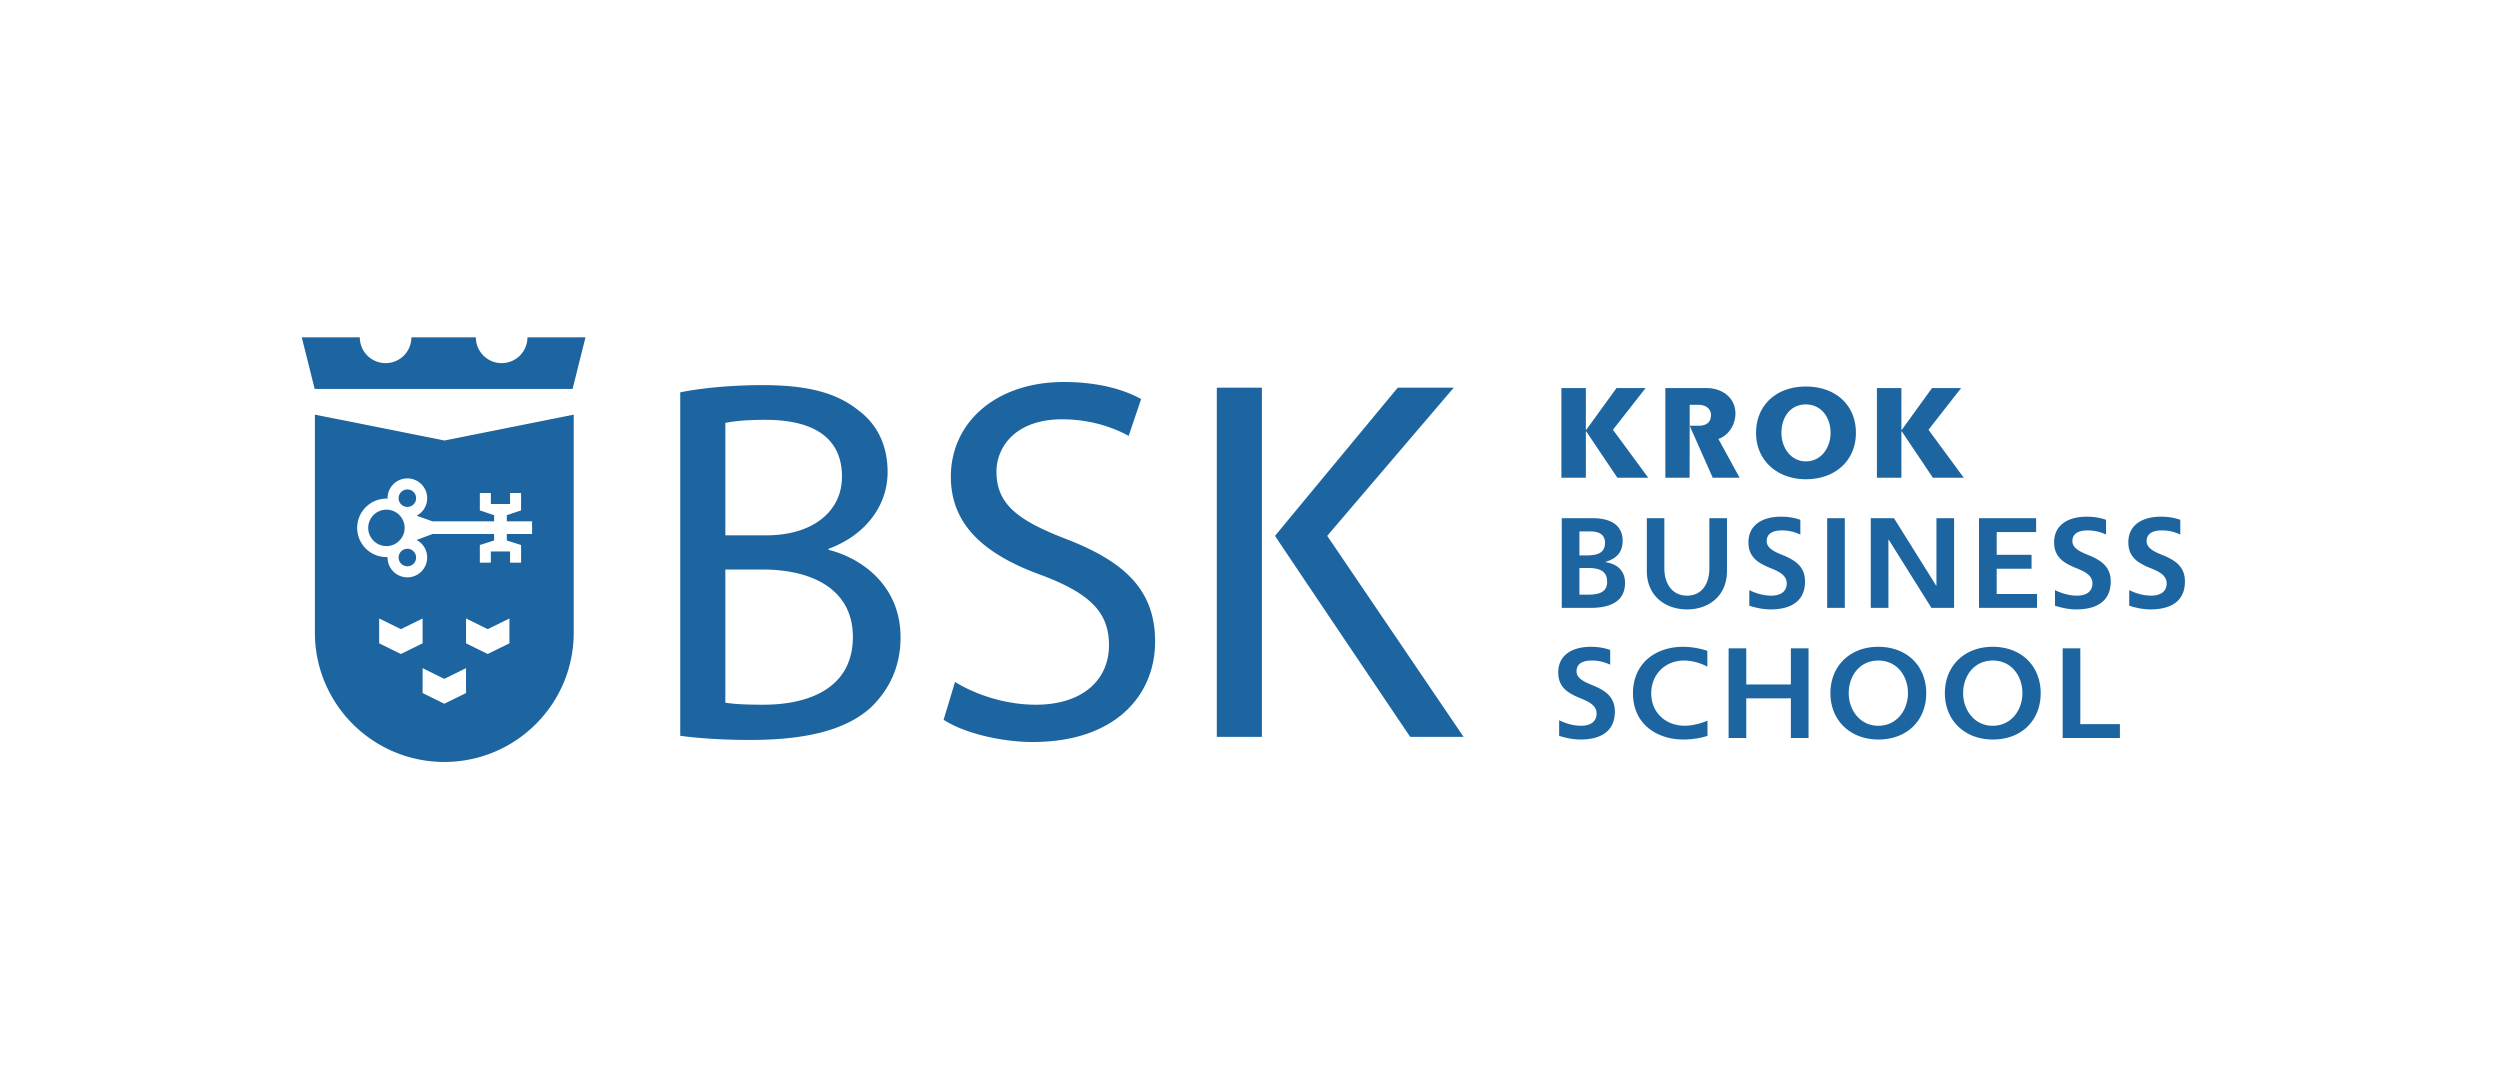
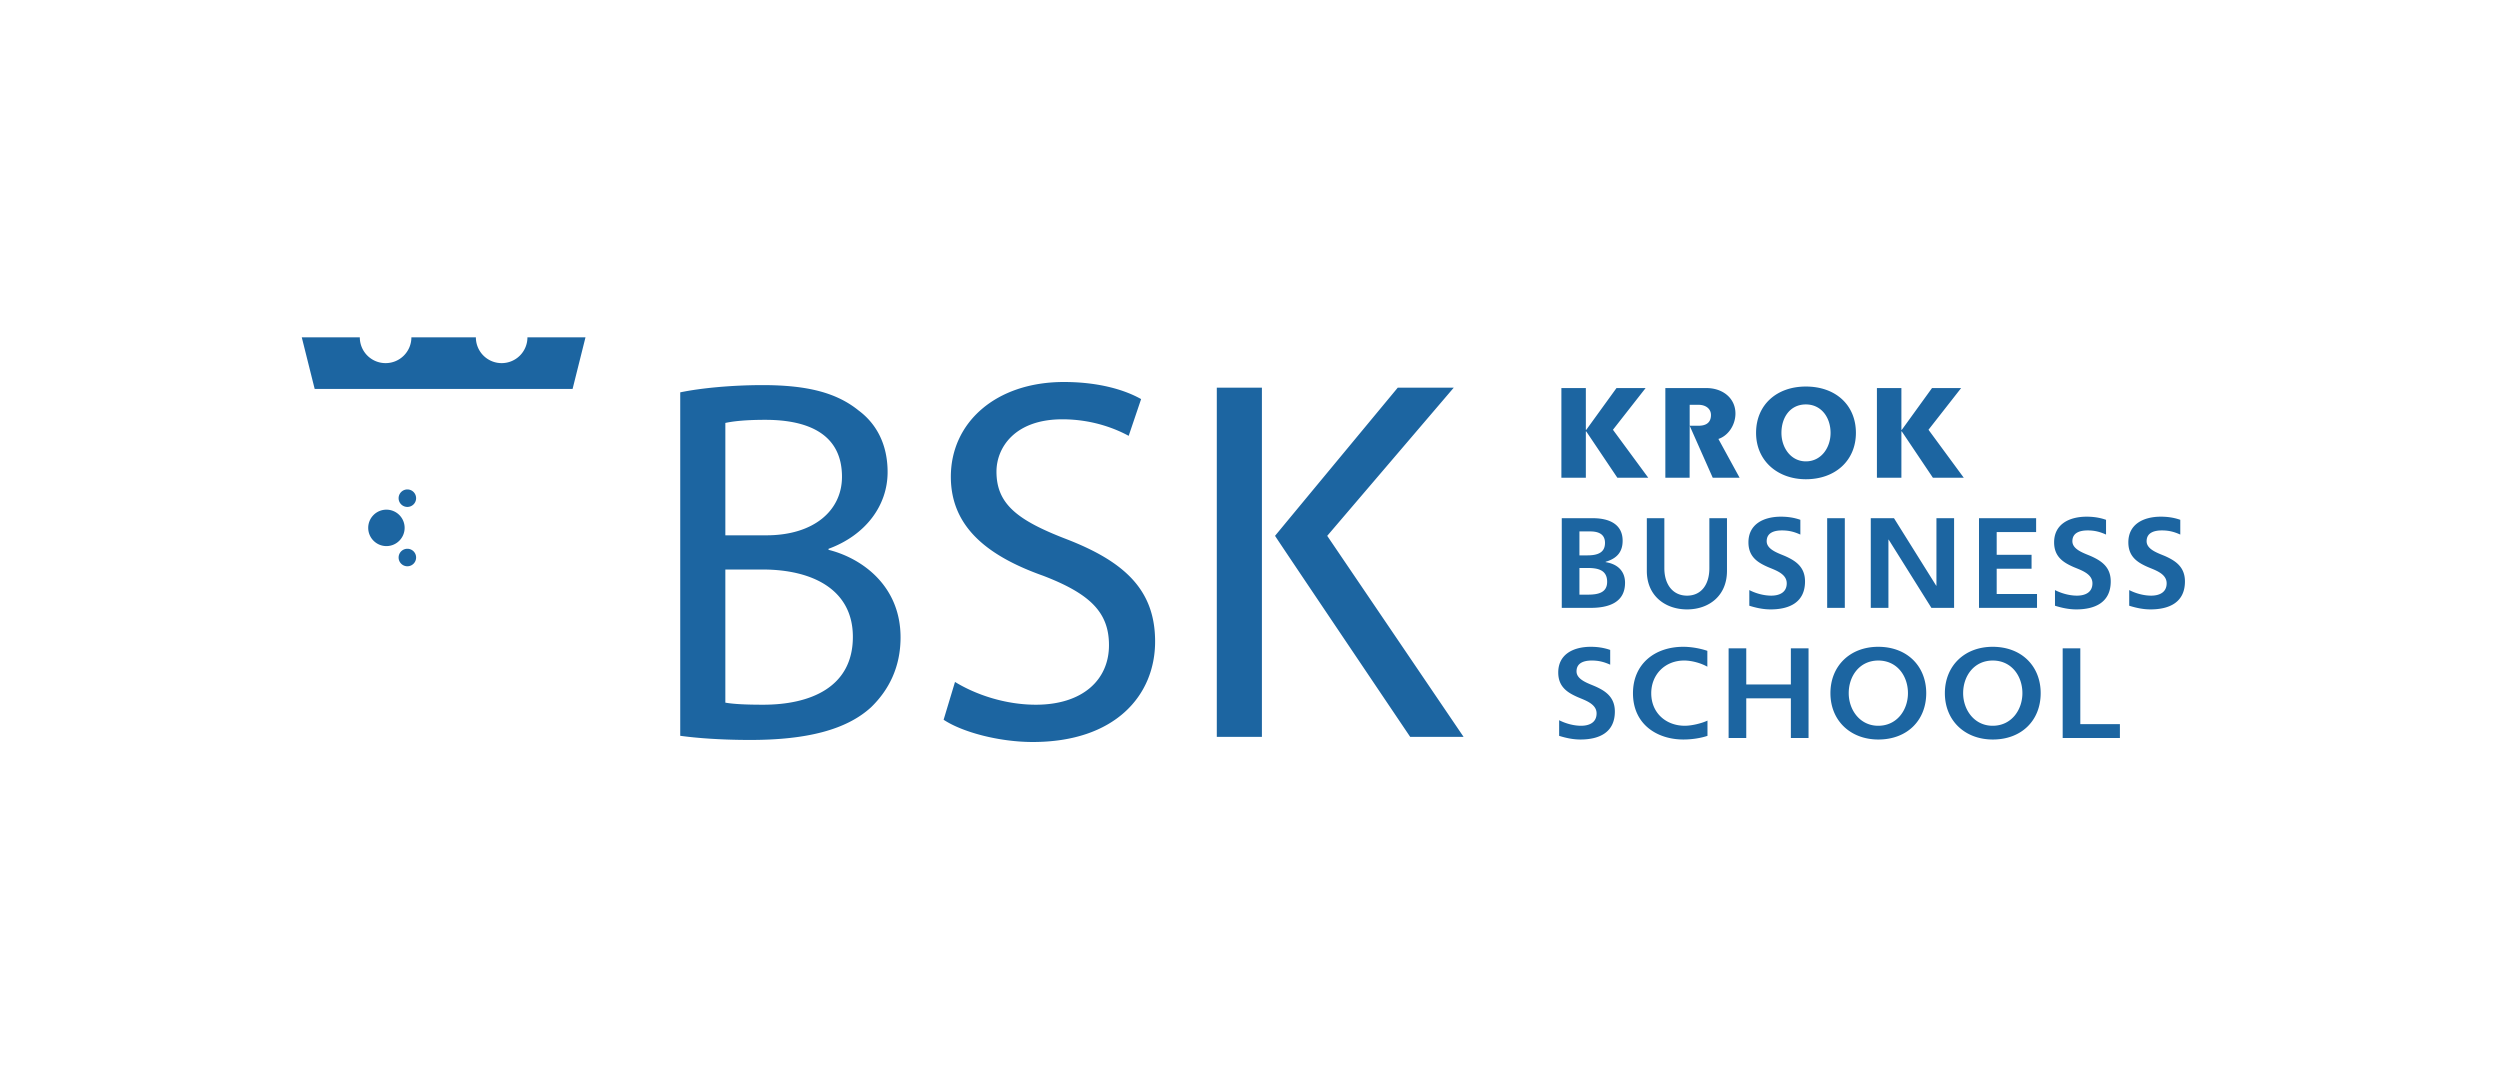
<svg xmlns="http://www.w3.org/2000/svg" xmlns:ns1="http://sodipodi.sourceforge.net/DTD/sodipodi-0.dtd" xmlns:ns2="http://www.inkscape.org/namespaces/inkscape" version="1.1" viewBox="0 0 700 300" xml:space="preserve" id="svg10" ns1:docname="BSK.svg" ns2:version="0.92.3 (2405546, 2018-03-11)">
  <ns1:namedview pagecolor="#ffffff" bordercolor="#666666" borderopacity="1" objecttolerance="10" gridtolerance="10" guidetolerance="10" ns2:pageopacity="0" ns2:pageshadow="2" ns2:window-width="3440" ns2:window-height="1358" id="namedview12" showgrid="false" ns2:zoom="0.52428571" ns2:cx="-43.86921" ns2:cy="150" ns2:window-x="0" ns2:window-y="27" ns2:window-maximized="1" ns2:current-layer="svg10" />
  <defs id="defs2" />
  <g id="g8" style="fill:#1c65a1;fill-opacity:1">
    <path d="m 213.695,197.321 c -4.497,0 -8.131,-0.147 -10.598,-0.58 v -37.276 h 10.457 c 13.786,0 25.25,5.508 25.25,18.857 0,14.211 -12.047,18.998 -25.11,18.998 z M 203.097,118.42 c 2.033,-0.435 5.364,-0.87 11.185,-0.87 12.769,0 21.473,4.486 21.473,15.94 0,9.44 -7.834,16.397 -21.194,16.397 h -11.464 z m 28.888,35.529 v -0.283 c 10.306,-3.778 16.544,-12.043 16.544,-21.473 0,-7.684 -3.05,-13.492 -8.127,-17.26 -6.093,-4.929 -14.226,-7.103 -26.848,-7.103 -8.858,0 -17.567,0.869 -23.089,2.03 v 96.164 c 4.218,0.577 10.892,1.16 19.603,1.16 15.965,0 26.991,-2.894 33.82,-9.142 4.931,-4.78 8.267,-11.168 8.267,-19.577 0,-14.505 -10.883,-22.198 -20.17,-24.515 m 66.477,-3.047 c -13.501,-5.214 -19.45,-9.723 -19.45,-18.851 0,-6.673 5.083,-14.646 18.438,-14.646 8.85,0 15.38,2.895 18.58,4.63 l 3.48,-10.292 c -4.352,-2.466 -11.611,-4.785 -21.624,-4.785 -19.015,0 -31.65,11.318 -31.65,26.533 0,13.781 9.878,22.05 25.843,27.717 13.206,5.072 18.435,10.292 18.435,19.431 0,9.866 -7.545,16.682 -20.47,16.682 -8.705,0 -16.982,-2.899 -22.643,-6.378 l -3.19,10.585 c 5.224,3.473 15.526,6.23 24.959,6.23 23.085,0 34.26,-13.046 34.26,-28.133 0,-14.357 -8.417,-22.338 -24.968,-28.722 m 42.242,55.411 h 12.63 v -97.763 h -12.63 v 97.763 m 66.339,-97.759 h -15.678 c 0,0 -33.98,40.99 -34.35,41.48 0.199,0.44 37.833,56.282 37.833,56.282 H 409.8 l -38.18,-56.281 35.424,-41.481 m 36.993,12.233 h 0.104 l 8.72,12.98 h 8.65 l -9.888,-13.435 9.144,-11.674 h -8.154 l -8.472,11.708 h -0.104 V 108.66 h -6.848 v 25.108 h 6.848 v -12.98 m 29.072,-1.579 v -5.862 h 2.475 c 2.01,0 3.487,1.097 3.487,2.855 0,2.372 -1.683,3.007 -3.487,3.007 h -2.475 l 6.458,14.56 h 7.523 l -5.937,-10.863 c 2.719,-0.88 4.771,-3.877 4.771,-7.114 0,-4.314 -3.566,-7.132 -8.117,-7.132 h -11.51 v 25.109 h 6.794 l 0.018,-14.56 m 32.532,-5.968 c 4.311,0 6.918,3.63 6.918,7.97 0,4.13 -2.607,7.972 -6.918,7.972 -4.197,0 -6.838,-3.808 -6.838,-7.973 0,-4.379 2.466,-7.969 6.838,-7.969 z m 0,20.947 c 8.26,0 14.012,-5.257 14.012,-12.978 0,-7.799 -5.678,-12.98 -14.012,-12.98 -8.12,0 -13.94,5.074 -13.94,12.98 0,7.862 6.078,12.978 13.94,12.978 m 26.749,-13.399 h 0.106 l 8.717,12.98 h 8.644 l -9.88,-13.435 9.137,-11.674 h -8.153 l -8.465,11.708 H 532.39 V 108.66 h -6.853 v 25.108 h 6.853 v -12.98 m -87.79,45.713 h -2.359 v -7.469 h 2.217 c 2.791,0 5.542,0.455 5.542,3.874 0,3.067 -2.543,3.595 -5.4,3.595 z m -2.359,-17.706 h 2.994 c 2.153,0 4.166,0.64 4.166,3.208 0,2.654 -1.906,3.5 -4.943,3.5 h -2.217 z m 7.342,8.607 v -0.106 c 3.03,-0.885 4.754,-2.64 4.754,-5.888 0,-4.477 -3.525,-6.313 -8.357,-6.313 h -8.686 v 25.107 h 8.085 c 4.794,0 9.632,-1.345 9.632,-7.016 0,-3.237 -2.047,-5.257 -5.428,-5.784 m 29.037,1.724 c 0,4.453 -2.189,7.655 -6.249,7.655 -4.062,0 -6.355,-3.237 -6.355,-7.655 v -14.032 h -4.905 v 14.775 c 0,6.989 5.185,10.763 11.26,10.763 6.102,0 11.184,-3.774 11.184,-10.79 v -14.748 h -4.935 v 14.032 m 16.271,-0.412 c 2.08,0.907 5.394,1.857 5.394,4.617 0,2.603 -2.115,3.45 -4.338,3.45 -2.332,0 -4.622,-0.772 -6.141,-1.558 v 4.38 c 1.902,0.598 3.887,1.029 5.97,1.029 5.216,0 9.63,-1.947 9.63,-7.833 0,-4.06 -2.643,-5.745 -5.333,-6.987 -1.865,-0.841 -5.4,-1.829 -5.4,-4.265 0,-2.54 2.365,-3.03 4.27,-3.03 2.016,0 3.498,0.414 5.156,1.162 v -4.13 c -1.692,-0.6 -3.496,-0.88 -5.429,-0.88 -4.805,0 -9.108,2.049 -9.108,7.198 0,4.057 2.644,5.647 5.33,6.847 m 21.655,-13.62 h -4.94 v 25.108 h 4.94 v -25.108 m 30.598,0 h -4.943 v 18.904 h -0.066 l -11.82,-18.904 h -6.5 v 25.108 h 4.943 v -19.113 h 0.068 l 11.964,19.113 h 6.354 v -25.108 m 23.221,21.233 h -11.293 v -7.087 h 9.764 v -3.887 h -9.764 v -6.382 h 11.041 v -3.877 H 554.12 v 25.108 h 16.246 v -3.875 m 11.178,0.454 c -2.322,0 -4.62,-0.772 -6.148,-1.558 v 4.38 c 1.903,0.598 3.886,1.029 5.966,1.029 5.228,0 9.645,-1.947 9.645,-7.833 0,-4.06 -2.647,-5.745 -5.336,-6.987 -1.864,-0.841 -5.403,-1.829 -5.403,-4.265 0,-2.54 2.371,-3.03 4.273,-3.03 2.01,0 3.499,0.414 5.151,1.162 v -4.13 c -1.694,-0.6 -3.487,-0.88 -5.43,-0.88 -4.805,0 -9.109,2.049 -9.109,7.198 0,4.057 2.65,5.647 5.328,6.847 2.086,0.907 5.402,1.857 5.402,4.617 0,2.603 -2.115,3.45 -4.34,3.45 m 24.913,-10.968 c -1.87,-0.841 -5.402,-1.83 -5.402,-4.265 0,-2.54 2.366,-3.03 4.272,-3.03 2.016,0 3.492,0.413 5.155,1.161 v -4.129 c -1.701,-0.601 -3.497,-0.88 -5.441,-0.88 -4.797,0 -9.102,2.049 -9.102,7.198 0,4.057 2.647,5.647 5.33,6.846 2.082,0.908 5.396,1.858 5.396,4.618 0,2.602 -2.116,3.45 -4.339,3.45 -2.33,0 -4.62,-0.772 -6.144,-1.558 v 4.38 c 1.91,0.598 3.885,1.029 5.964,1.029 5.23,0 9.64,-1.947 9.64,-7.833 0,-4.06 -2.65,-5.746 -5.329,-6.987 m -159.63,36.445 c -1.867,-0.852 -5.397,-1.838 -5.397,-4.274 0,-2.54 2.364,-3.034 4.278,-3.034 2.009,0 3.492,0.425 5.148,1.162 v -4.127 c -1.697,-0.596 -3.502,-0.88 -5.44,-0.88 -4.797,0 -9.107,2.039 -9.107,7.198 0,4.06 2.651,5.637 5.333,6.843 2.083,0.92 5.402,1.876 5.402,4.611 0,2.613 -2.12,3.458 -4.343,3.458 -2.325,0 -4.618,-0.773 -6.14,-1.551 v 4.375 c 1.905,0.597 3.88,1.026 5.962,1.026 5.226,0 9.638,-1.946 9.638,-7.837 0,-4.046 -2.644,-5.745 -5.334,-6.97 m 15.523,1.862 c 0,-5.256 3.857,-9.17 9.221,-9.17 2.036,0 4.617,0.672 6.488,1.729 v -4.444 c -2.082,-0.705 -4.582,-1.13 -6.74,-1.13 -7.98,0 -14.084,4.802 -14.084,13.015 0,8.713 6.775,12.945 14.12,12.945 2.398,0 4.867,-0.39 6.74,-1.026 v -4.27 c -1.628,0.77 -4.375,1.446 -6.354,1.446 -5.223,0 -9.391,-3.555 -9.391,-9.095 m 39.093,-2.473 h -12.49 V 181.53 h -4.941 v 25.107 h 4.94 v -11.11 h 12.491 v 11.11 h 4.949 V 181.53 h -4.949 v 10.117 m 24.465,11.568 c -5.166,0 -8.264,-4.473 -8.264,-9.133 0,-4.79 3.034,-9.132 8.288,-9.132 5.262,0 8.296,4.341 8.296,9.132 0,4.66 -3.034,9.133 -8.32,9.133 z m 0,-22.11 c -7.945,0 -13.386,5.403 -13.386,12.977 0,7.73 5.644,12.983 13.41,12.983 8.084,0 13.414,-5.367 13.414,-12.983 0,-7.512 -5.297,-12.977 -13.438,-12.977 m 32.037,22.11 c -5.156,0 -8.263,-4.473 -8.263,-9.133 0,-4.79 3.039,-9.132 8.299,-9.132 5.257,0 8.293,4.341 8.293,9.132 0,4.66 -3.036,9.133 -8.329,9.133 z m 0,-22.11 c -7.943,0 -13.38,5.403 -13.38,12.977 0,7.73 5.644,12.983 13.416,12.983 8.084,0 13.411,-5.367 13.411,-12.983 0,-7.512 -5.295,-12.977 -13.447,-12.977 m 24.543,0.425 h -4.936 v 25.106 h 16.022 V 202.76 H 582.487 V 181.53 M 140.462,101.674 a 7.21,7.21 0 0 1 -7.216,-7.214 h -18.058 a 7.213,7.213 0 0 1 -7.22,7.214 7.212,7.212 0 0 1 -7.221,-7.214 H 84.498 l 3.61,14.433 h 72.218 L 163.935,94.46 H 147.68 a 7.206,7.206 0 0 1 -7.22,7.214 m -26.395,35.369 a 2.453,2.453 0 0 0 -2.452,2.456 c 0,1.35 1.096,2.44 2.452,2.44 a 2.438,2.438 0 0 0 2.444,-2.44 2.448,2.448 0 0 0 -2.444,-2.456 m 0,16.613 a 2.448,2.448 0 0 0 -2.452,2.445 2.455,2.455 0 0 0 2.452,2.457 2.45,2.45 0 0 0 2.444,-2.457 2.443,2.443 0 0 0 -2.444,-2.445 m -0.769,-5.855 a 5.093,5.093 0 0 0 -5.095,-5.093 5.094,5.094 0 0 0 -5.101,5.093 c 0,2.81 2.28,5.103 5.101,5.103 2.813,0 5.095,-2.293 5.095,-5.103" id="path4" ns2:connector-curvature="0" style="fill:#1c65a1;fill-opacity:1" />
-     <path d="m 134.357,138.043 h 3.08 v 3.085 h 5.378 v -3.085 h 3.086 v 4.866 l -4.001,1.35 v 1.722 h 7.08 v 3.538 h -7.08 v 1.808 l 4.001,1.277 v 4.948 h -3.086 v -3.144 h -5.379 v 3.144 h -3.079 v -4.948 l 3.998,-1.277 v -1.808 h -17.238 l -4.485,1.674 a 5.509,5.509 0 0 1 2.977,4.908 5.554,5.554 0 0 1 -5.548,5.556 5.552,5.552 0 0 1 -5.546,-5.556 v -0.115 h -0.313 c -4.524,0 -8.194,-3.67 -8.194,-8.185 0,-4.516 3.67,-8.187 8.194,-8.187 0.106,0 0.204,0 0.317,0.01 -0.004,-0.048 -0.004,-0.092 -0.004,-0.125 a 5.547,5.547 0 0 1 5.55,-5.549 5.552,5.552 0 0 1 5.548,5.55 5.51,5.51 0 0 1 -2.95,4.897 l 4.437,1.584 h 17.255 v -1.722 l -3.999,-1.35 z m 8.28,42.083 -6.075,2.997 -6.073,-2.997 v -6.953 l 6.073,2.988 6.075,-2.988 z m -12.148,13.93 -6.081,2.99 -6.077,-2.99 v -6.97 l 6.077,2.995 6.08,-2.996 z m -24.322,-13.93 v -6.953 l 6.082,2.988 6.082,-2.988 v 6.953 l -6.082,2.997 z M 88.169,116.102 v 61.04 c 0,19.994 16.228,36.203 36.24,36.203 20.01,0 36.235,-16.21 36.235,-36.203 v -61.04 l -36.236,7.243 -36.239,-7.243" id="path6" ns2:connector-curvature="0" style="fill:#1c65a1;fill-opacity:1" />
  </g>
</svg>